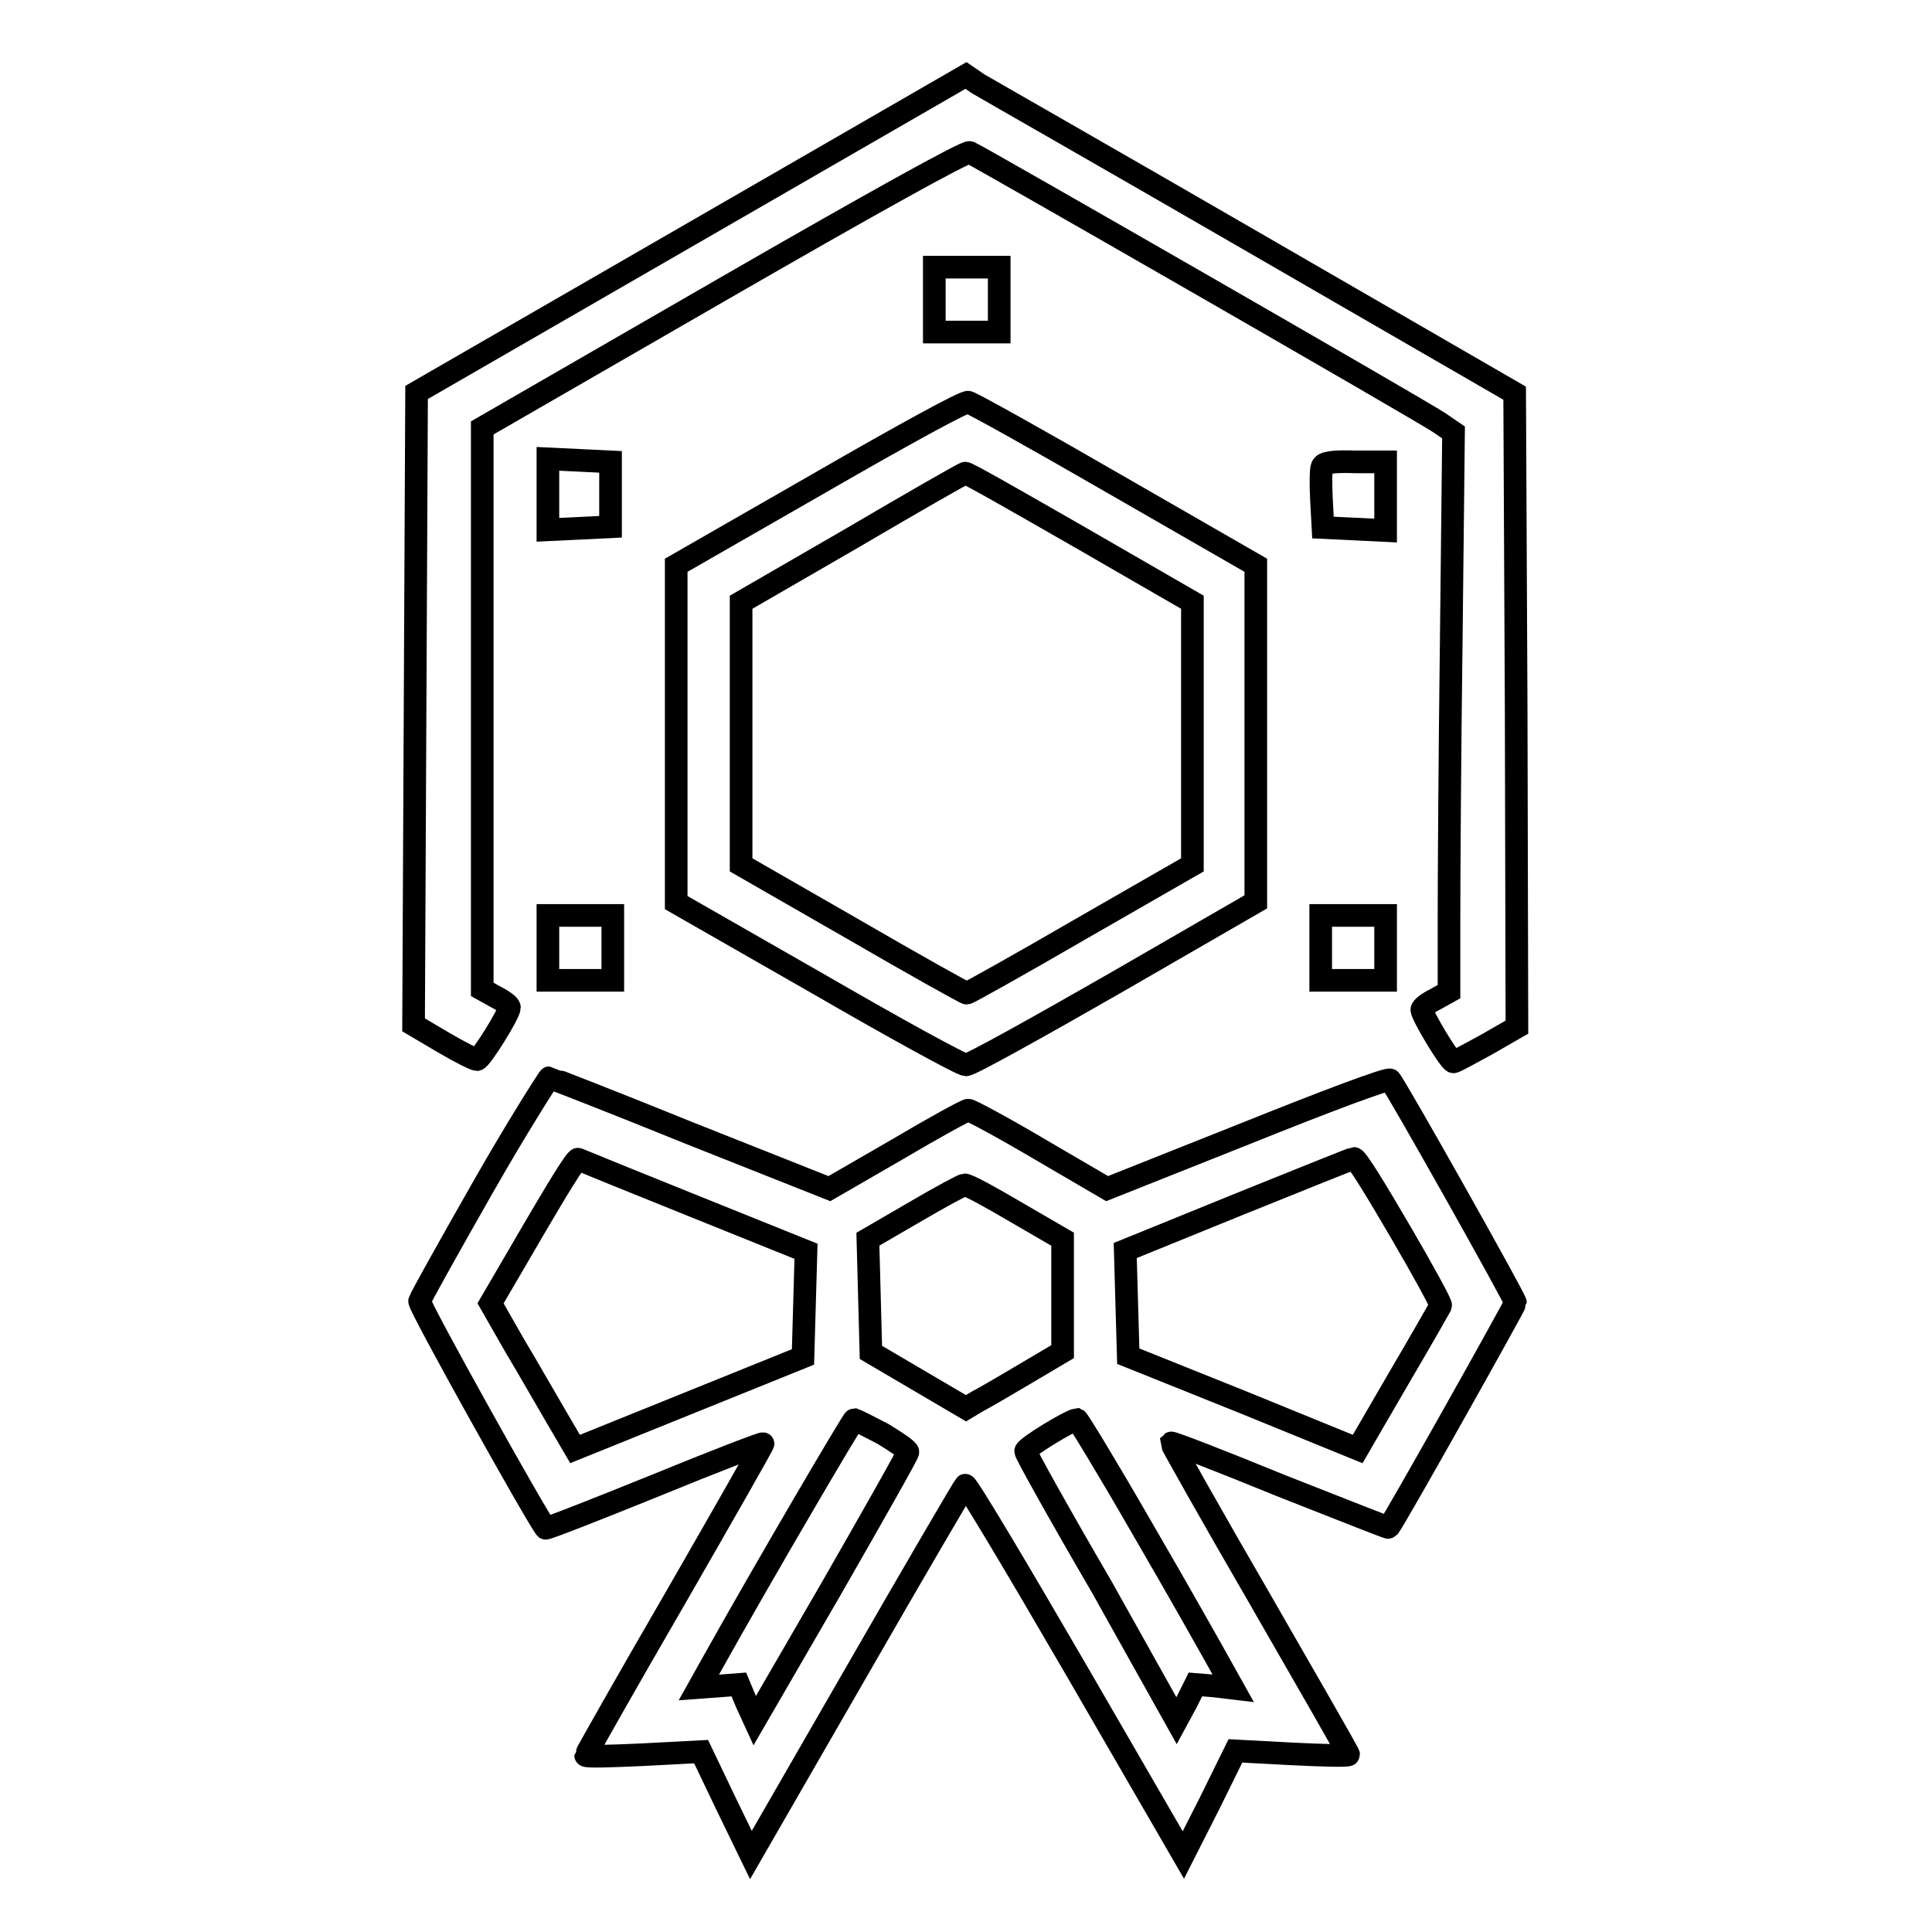
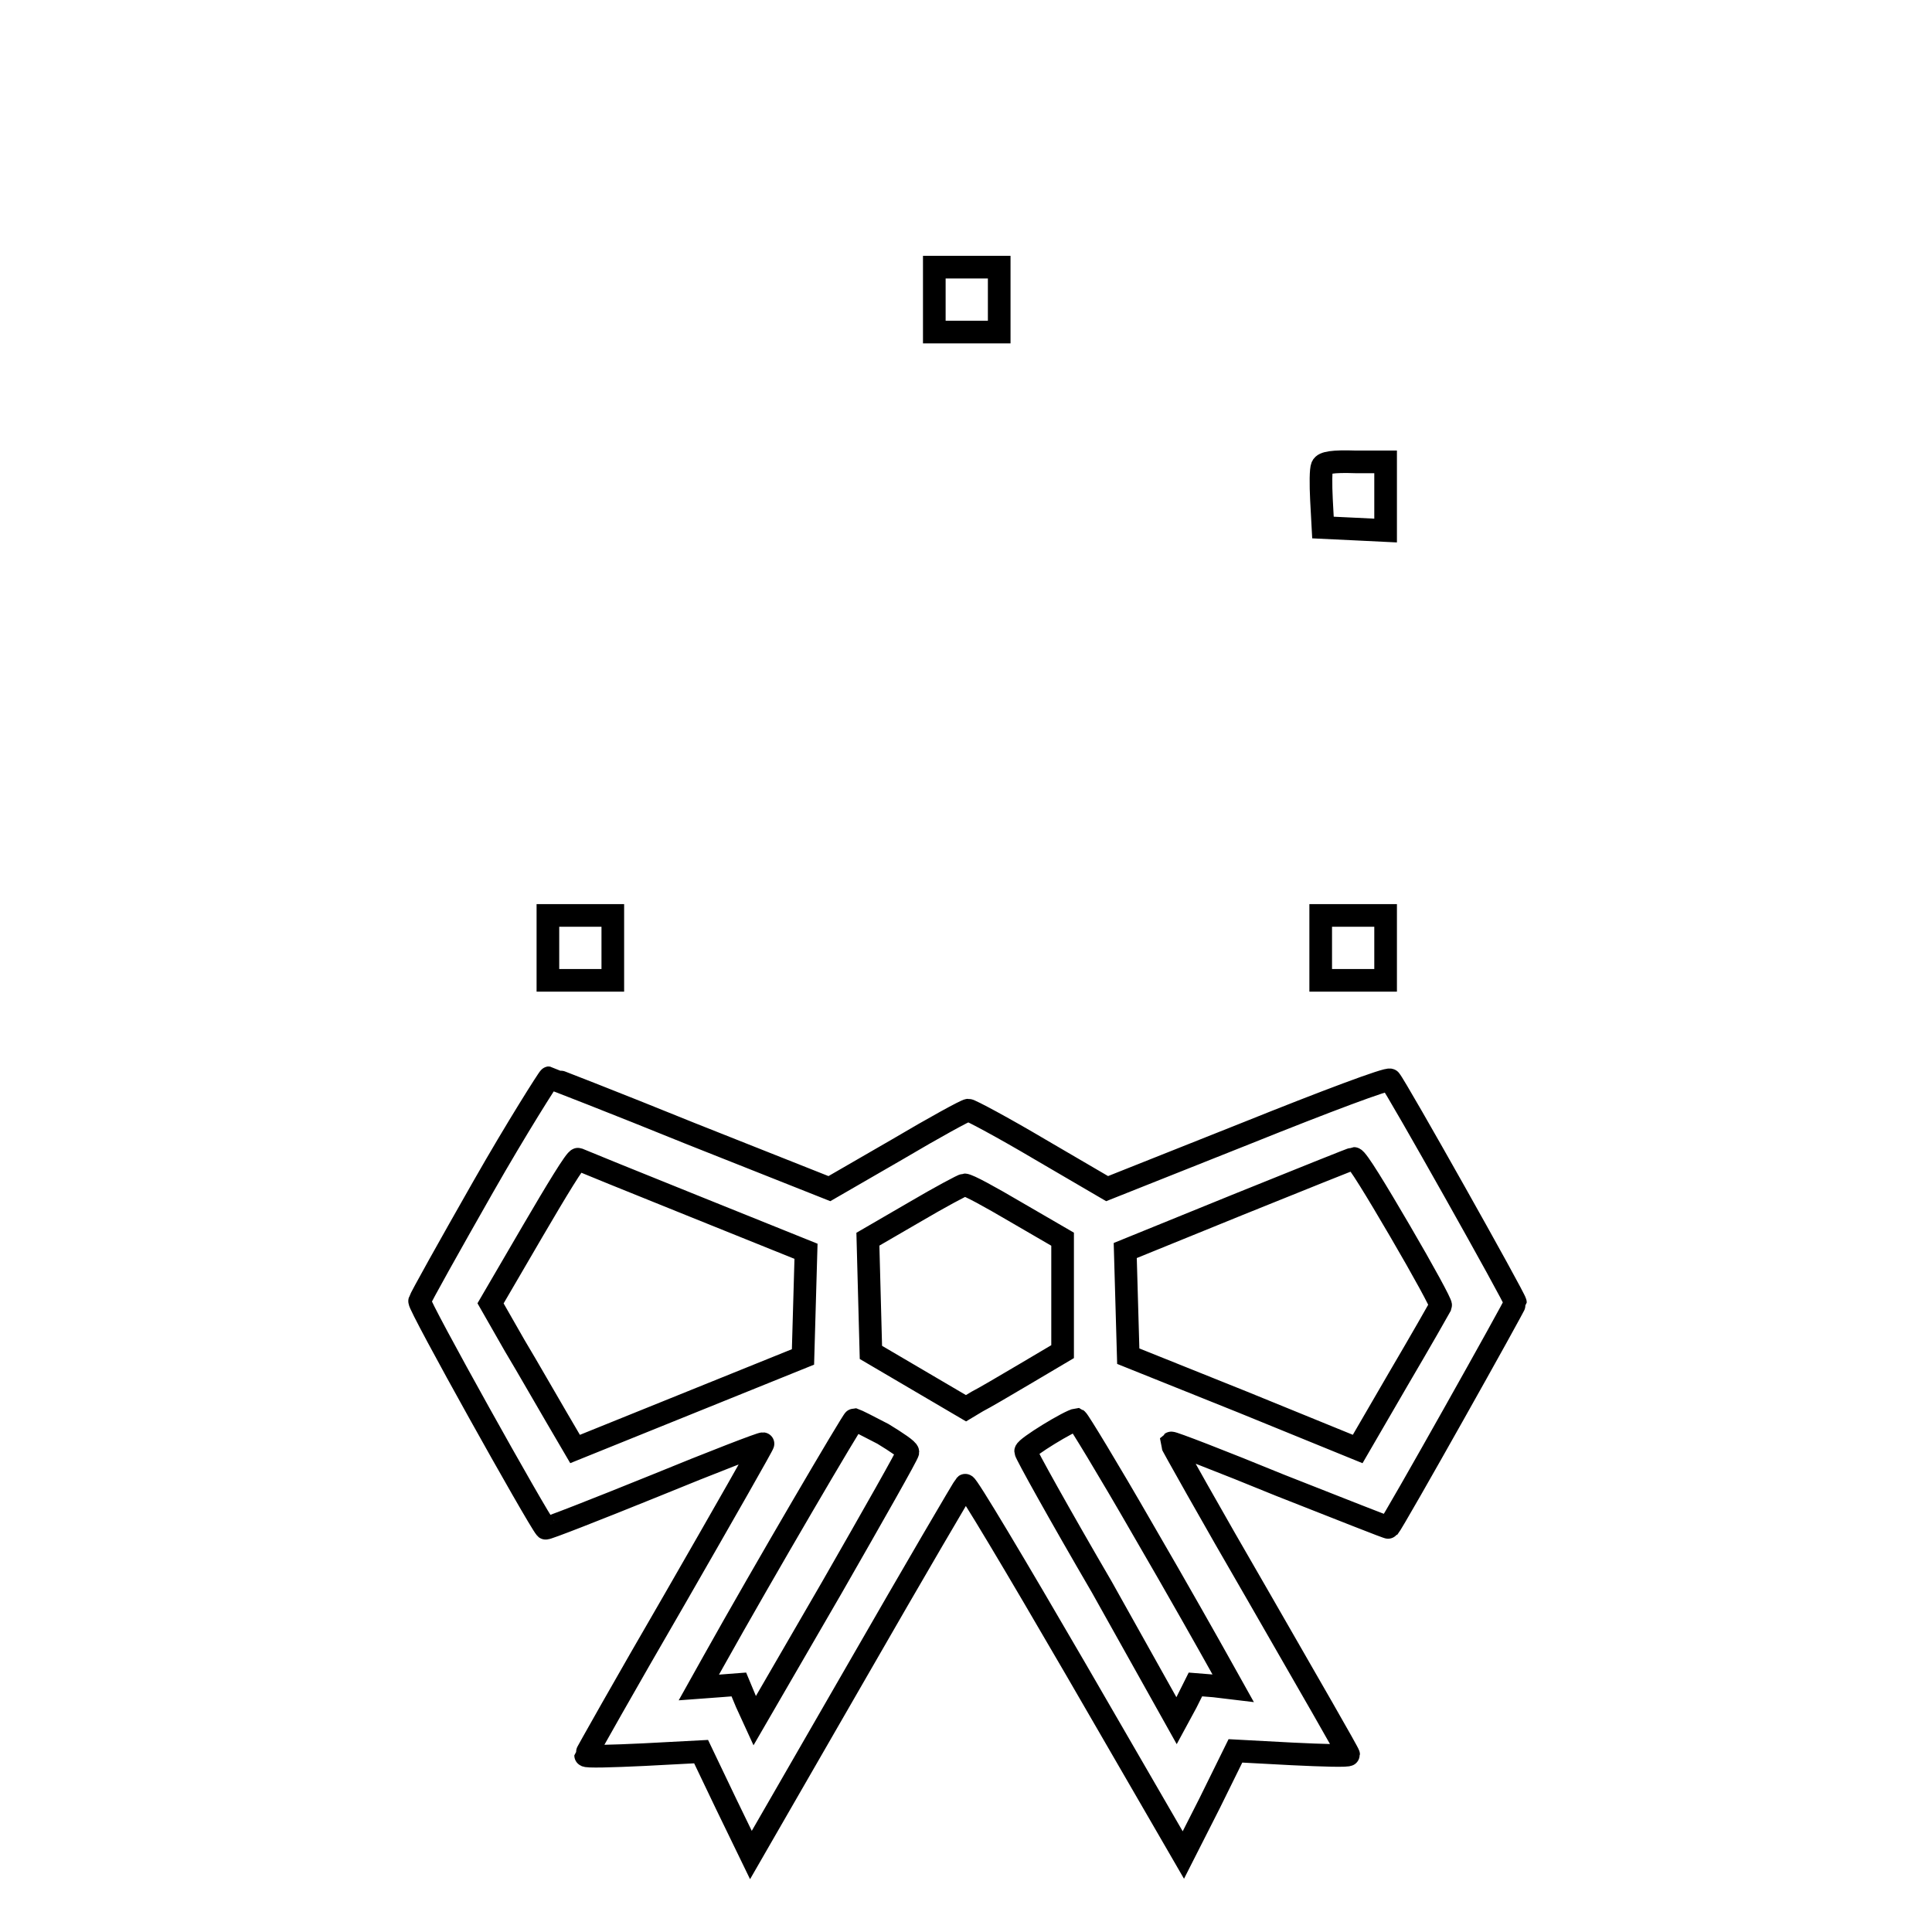
<svg xmlns="http://www.w3.org/2000/svg" version="1.1" x="0px" y="0px" viewBox="0 0 256 256" enable-background="new 0 0 256 256" xml:space="preserve">
  <g>
    <g>
      <g>
-         <path stroke-width="3" fill-opacity="0" stroke="#000000" d="M91.6,31L55.2,52l-0.2,41.9l-0.2,41.9l3.9,2.3c2.2,1.3,4.2,2.3,4.5,2.3c0.5,0,4.3-6.1,4.3-6.9c0-0.3-0.8-0.9-1.8-1.4l-1.8-1V94V56.7l31.9-18.4c19.6-11.3,32.2-18.3,32.7-18.1c1,0.4,59.5,34,62.2,35.8l1.9,1.3l-0.3,27.4c-0.2,15.1-0.3,31.8-0.3,37.1v9.6l-1.8,1c-1,0.5-1.8,1.1-1.8,1.4c0,0.7,3.7,6.9,4.2,6.9c0.2,0,2.2-1.1,4.4-2.3l4-2.3l-0.1-42l-0.2-42l-34.6-20c-19-11-35.5-20.4-36.5-21L128,10L91.6,31z" />
        <path stroke-width="3" fill-opacity="0" stroke="#000000" d="M123.8,39.8V44h4.3h4.3v-4.3v-4.3h-4.3h-4.3V39.8z" />
-         <path stroke-width="3" fill-opacity="0" stroke="#000000" d="M108.6,64l-19,10.9v22.3v22.4l18.7,10.7c10.2,5.9,19.1,10.8,19.7,10.8c0.6,0,9.4-4.9,19.7-10.8l18.7-10.8V97.3V74.9l-18.6-10.7c-10.2-5.9-19-10.8-19.5-10.9C127.9,53.1,119.7,57.6,108.6,64z M143.1,71.2l14.9,8.6v17.4v17.4l-14.8,8.5c-8.1,4.7-14.9,8.5-15.1,8.5c-0.2,0-7-3.8-15.1-8.5l-14.8-8.5V97.2V79.8l14.7-8.5c8-4.7,14.8-8.6,15-8.6C128.1,62.6,134.9,66.5,143.1,71.2z" />
-         <path stroke-width="3" fill-opacity="0" stroke="#000000" d="M72.6,65.6v4.6l4.2-0.2l4.1-0.2v-4.3v-4.3l-4.1-0.2l-4.2-0.2V65.6z" />
        <path stroke-width="3" fill-opacity="0" stroke="#000000" d="M175.2,61.8c-0.2,0.4-0.2,2.4-0.1,4.4l0.2,3.7l4.2,0.2l4.1,0.2v-4.6v-4.5h-4C176.6,61.1,175.4,61.3,175.2,61.8z" />
        <path stroke-width="3" fill-opacity="0" stroke="#000000" d="M72.6,125.6v4.3h4.3h4.3v-4.3v-4.3h-4.3h-4.3V125.6z" />
        <path stroke-width="3" fill-opacity="0" stroke="#000000" d="M175,125.6v4.3h4.3h4.3v-4.3v-4.3h-4.3H175V125.6z" />
        <path stroke-width="3" fill-opacity="0" stroke="#000000" d="M64,157.3c-4.5,7.9-8.3,14.7-8.4,15.1c-0.2,0.5,15.6,28.8,16.7,30.1c0.1,0.1,6.5-2.4,14.4-5.6c7.8-3.2,14.3-5.7,14.4-5.6c0.1,0-5.2,9.3-11.7,20.6c-6.5,11.2-11.8,20.6-11.8,20.7c0,0.2,3.5,0.1,7.7-0.1l7.6-0.4l3.3,6.9l3.3,6.8l14-24.3c7.7-13.4,14.2-24.5,14.4-24.7c0.2-0.2,6.7,10.7,14.6,24.3l14.3,24.7l3.5-6.9l3.4-6.9l7.5,0.4c4.1,0.2,7.5,0.3,7.5,0.1s-5.3-9.4-11.8-20.7c-6.5-11.2-11.7-20.5-11.7-20.6c0.1-0.1,6.6,2.4,14.4,5.6c7.9,3.1,14.4,5.7,14.4,5.6c0.7-0.8,16.8-29.5,16.8-29.8c0-0.5-15.8-28.6-16.6-29.5c-0.2-0.3-8.7,2.9-18.9,7l-18.6,7.4l-8.9-5.2c-4.9-2.9-9.2-5.2-9.5-5.2c-0.3,0-4.5,2.3-9.4,5.2l-9,5.2l-18.4-7.3c-10.1-4.1-18.6-7.4-18.7-7.4S68.5,149.4,64,157.3z M91.9,159.8l14.9,6l-0.2,7l-0.2,7l-15.1,6.1L76.2,192l-2.4-4.1c-1.3-2.2-3.8-6.6-5.6-9.6l-3.2-5.6l5.6-9.6c3.1-5.3,5.7-9.6,6-9.5C76.8,153.7,83.7,156.5,91.9,159.8z M185.5,163.1c3.1,5.3,5.5,9.7,5.4,9.9c-0.1,0.2-2.6,4.6-5.6,9.7l-5.4,9.3l-15.2-6.2l-15.2-6.1l-0.2-7l-0.2-7l15-6.1c8.2-3.3,15.1-6.1,15.3-6.1C179.8,153.5,182.4,157.8,185.5,163.1z M134.6,160.6l6.2,3.6v7.5v7.4l-4.9,2.9c-2.7,1.6-5.6,3.3-6.4,3.7l-1.5,0.9l-6.3-3.7l-6.3-3.7l-0.2-7.5l-0.2-7.5l6.2-3.6c3.4-2,6.4-3.6,6.6-3.6C128.3,157,131.2,158.6,134.6,160.6z M117,190c1.8,1.1,3.3,2.1,3.3,2.4c0,0.3-4.6,8.4-10.1,18L100,228l-1.1-2.4l-1-2.4l-2.6,0.2l-2.7,0.2l1.9-3.4c6.7-12,18.5-32.1,18.7-32.1C113.5,188.2,115.1,189,117,190z M151.4,202.6c4.6,7.9,9.1,15.9,10.1,17.7l1.9,3.4l-2.5-0.3l-2.5-0.2l-1.2,2.4l-1.3,2.4L146,210.3c-5.6-9.6-10.1-17.7-10.1-18c0-0.5,5.9-4.1,6.8-4.2C142.9,188.2,146.8,194.6,151.4,202.6z" />
      </g>
    </g>
  </g>
</svg>